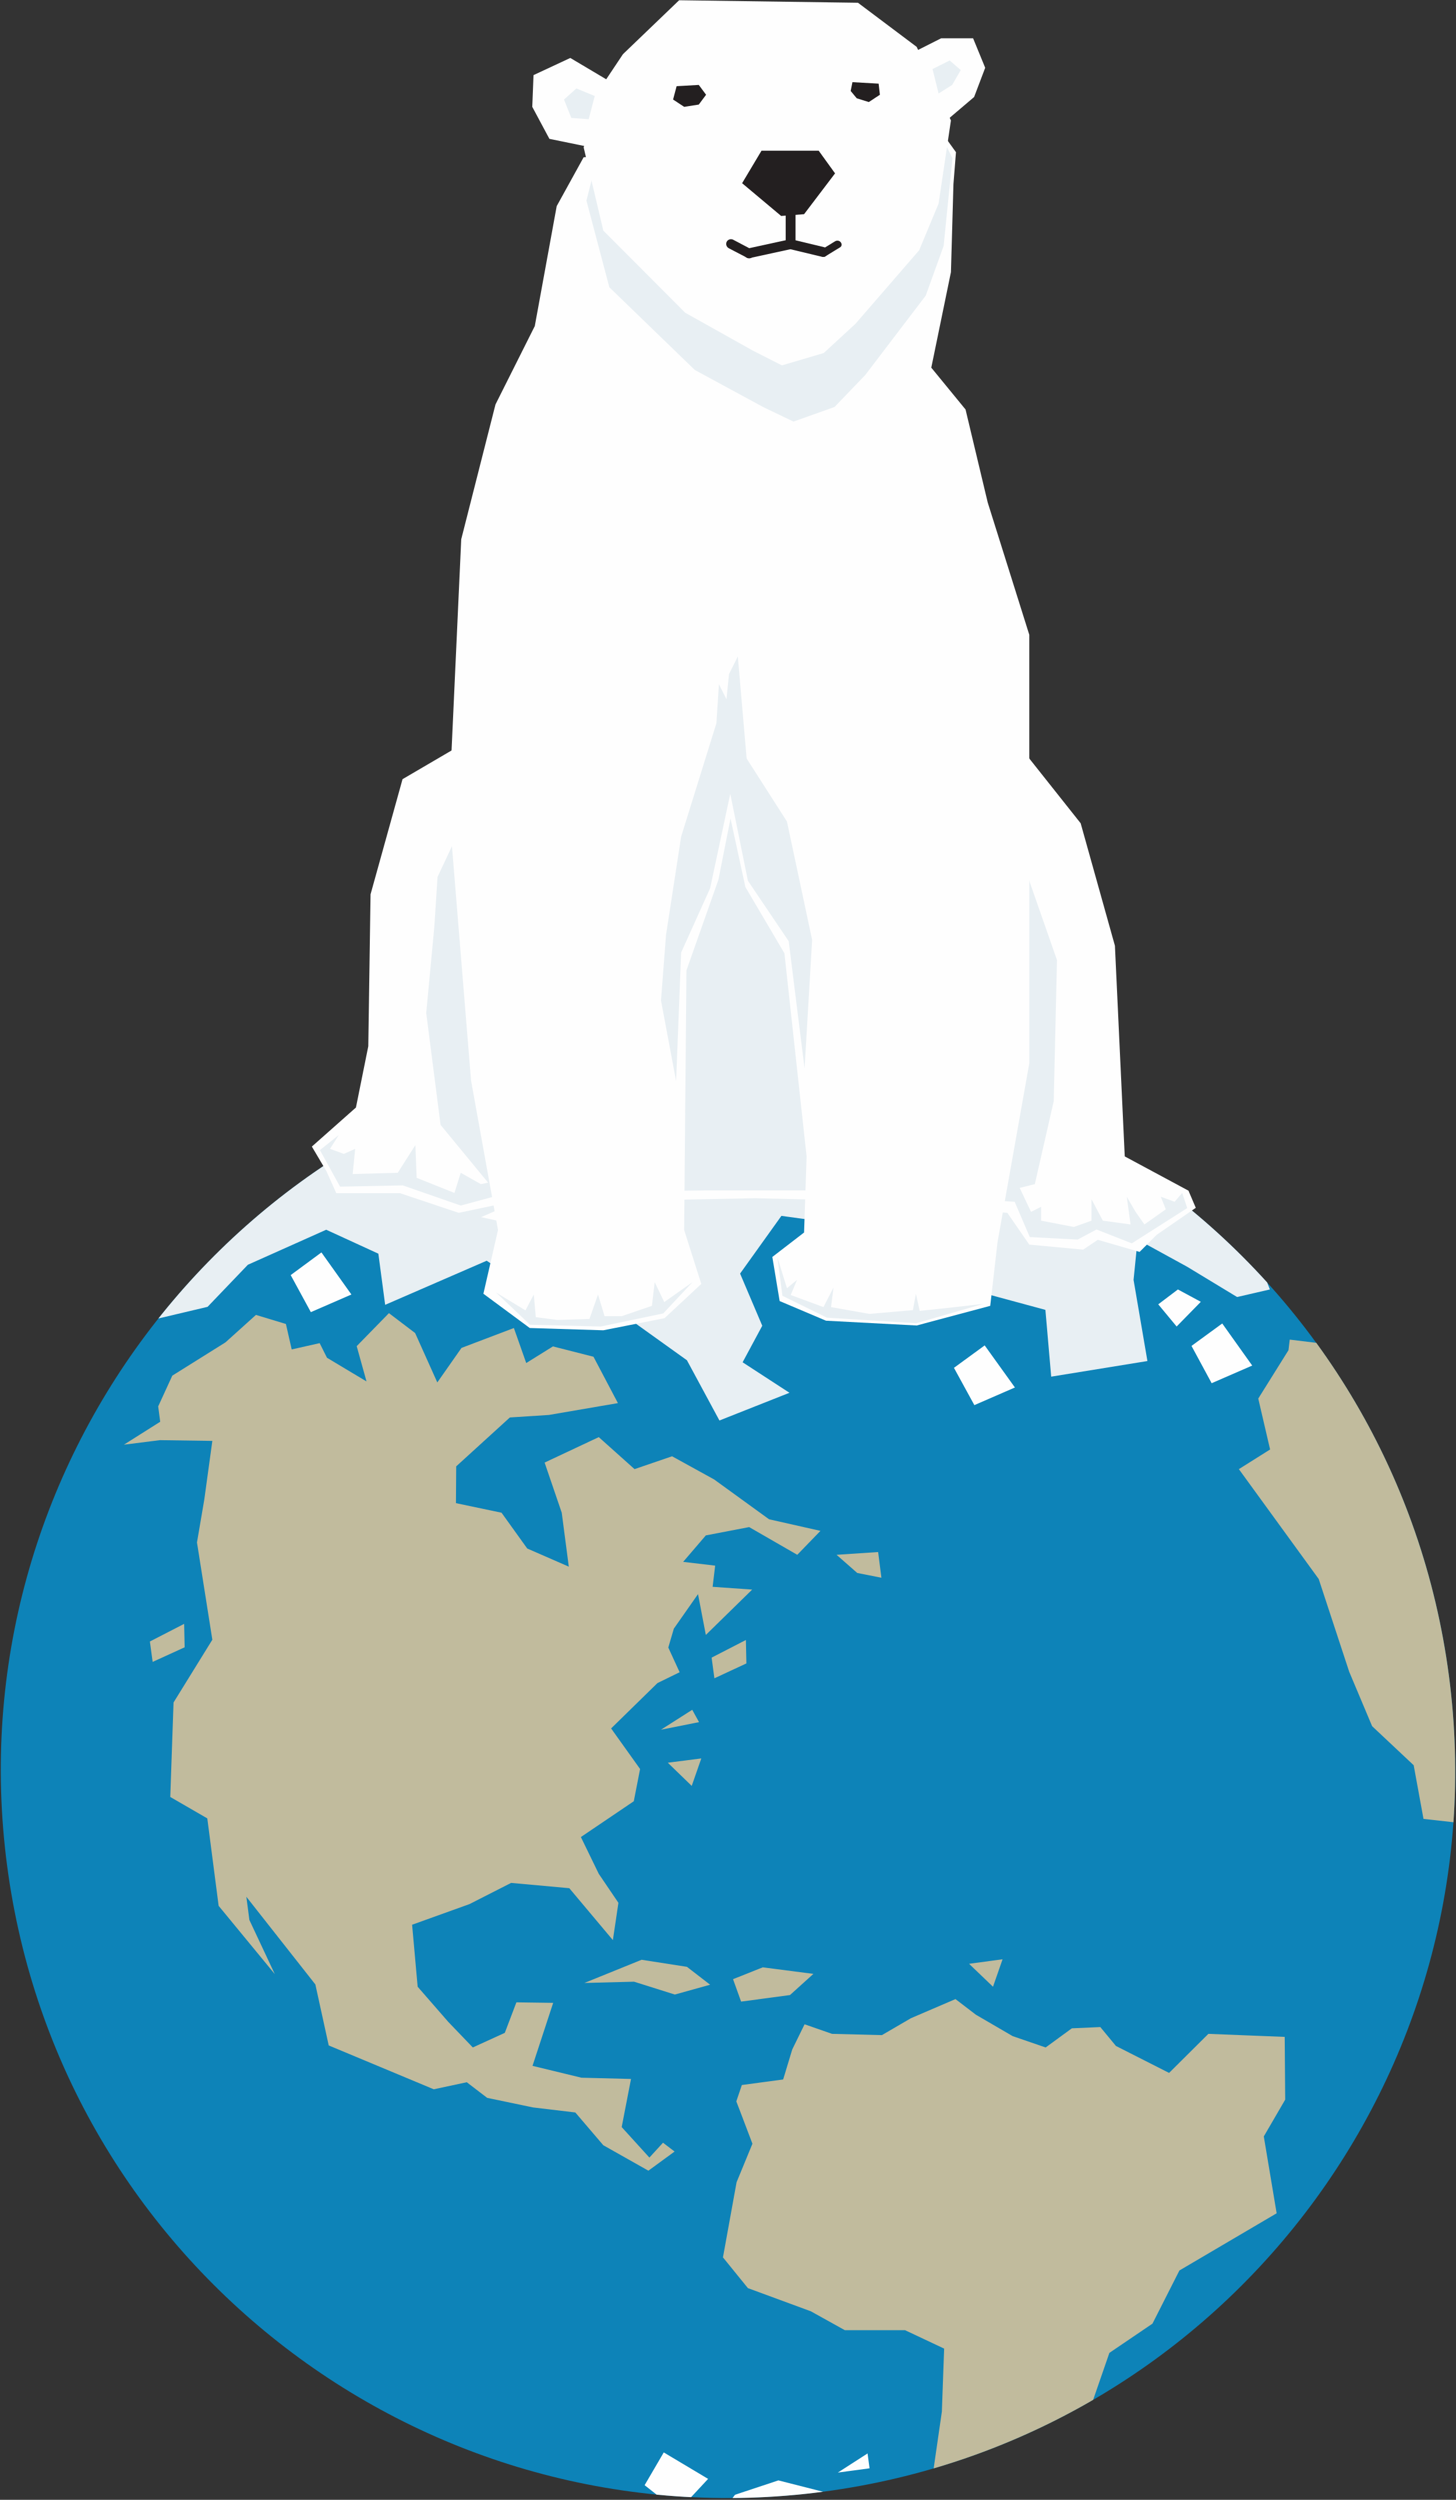
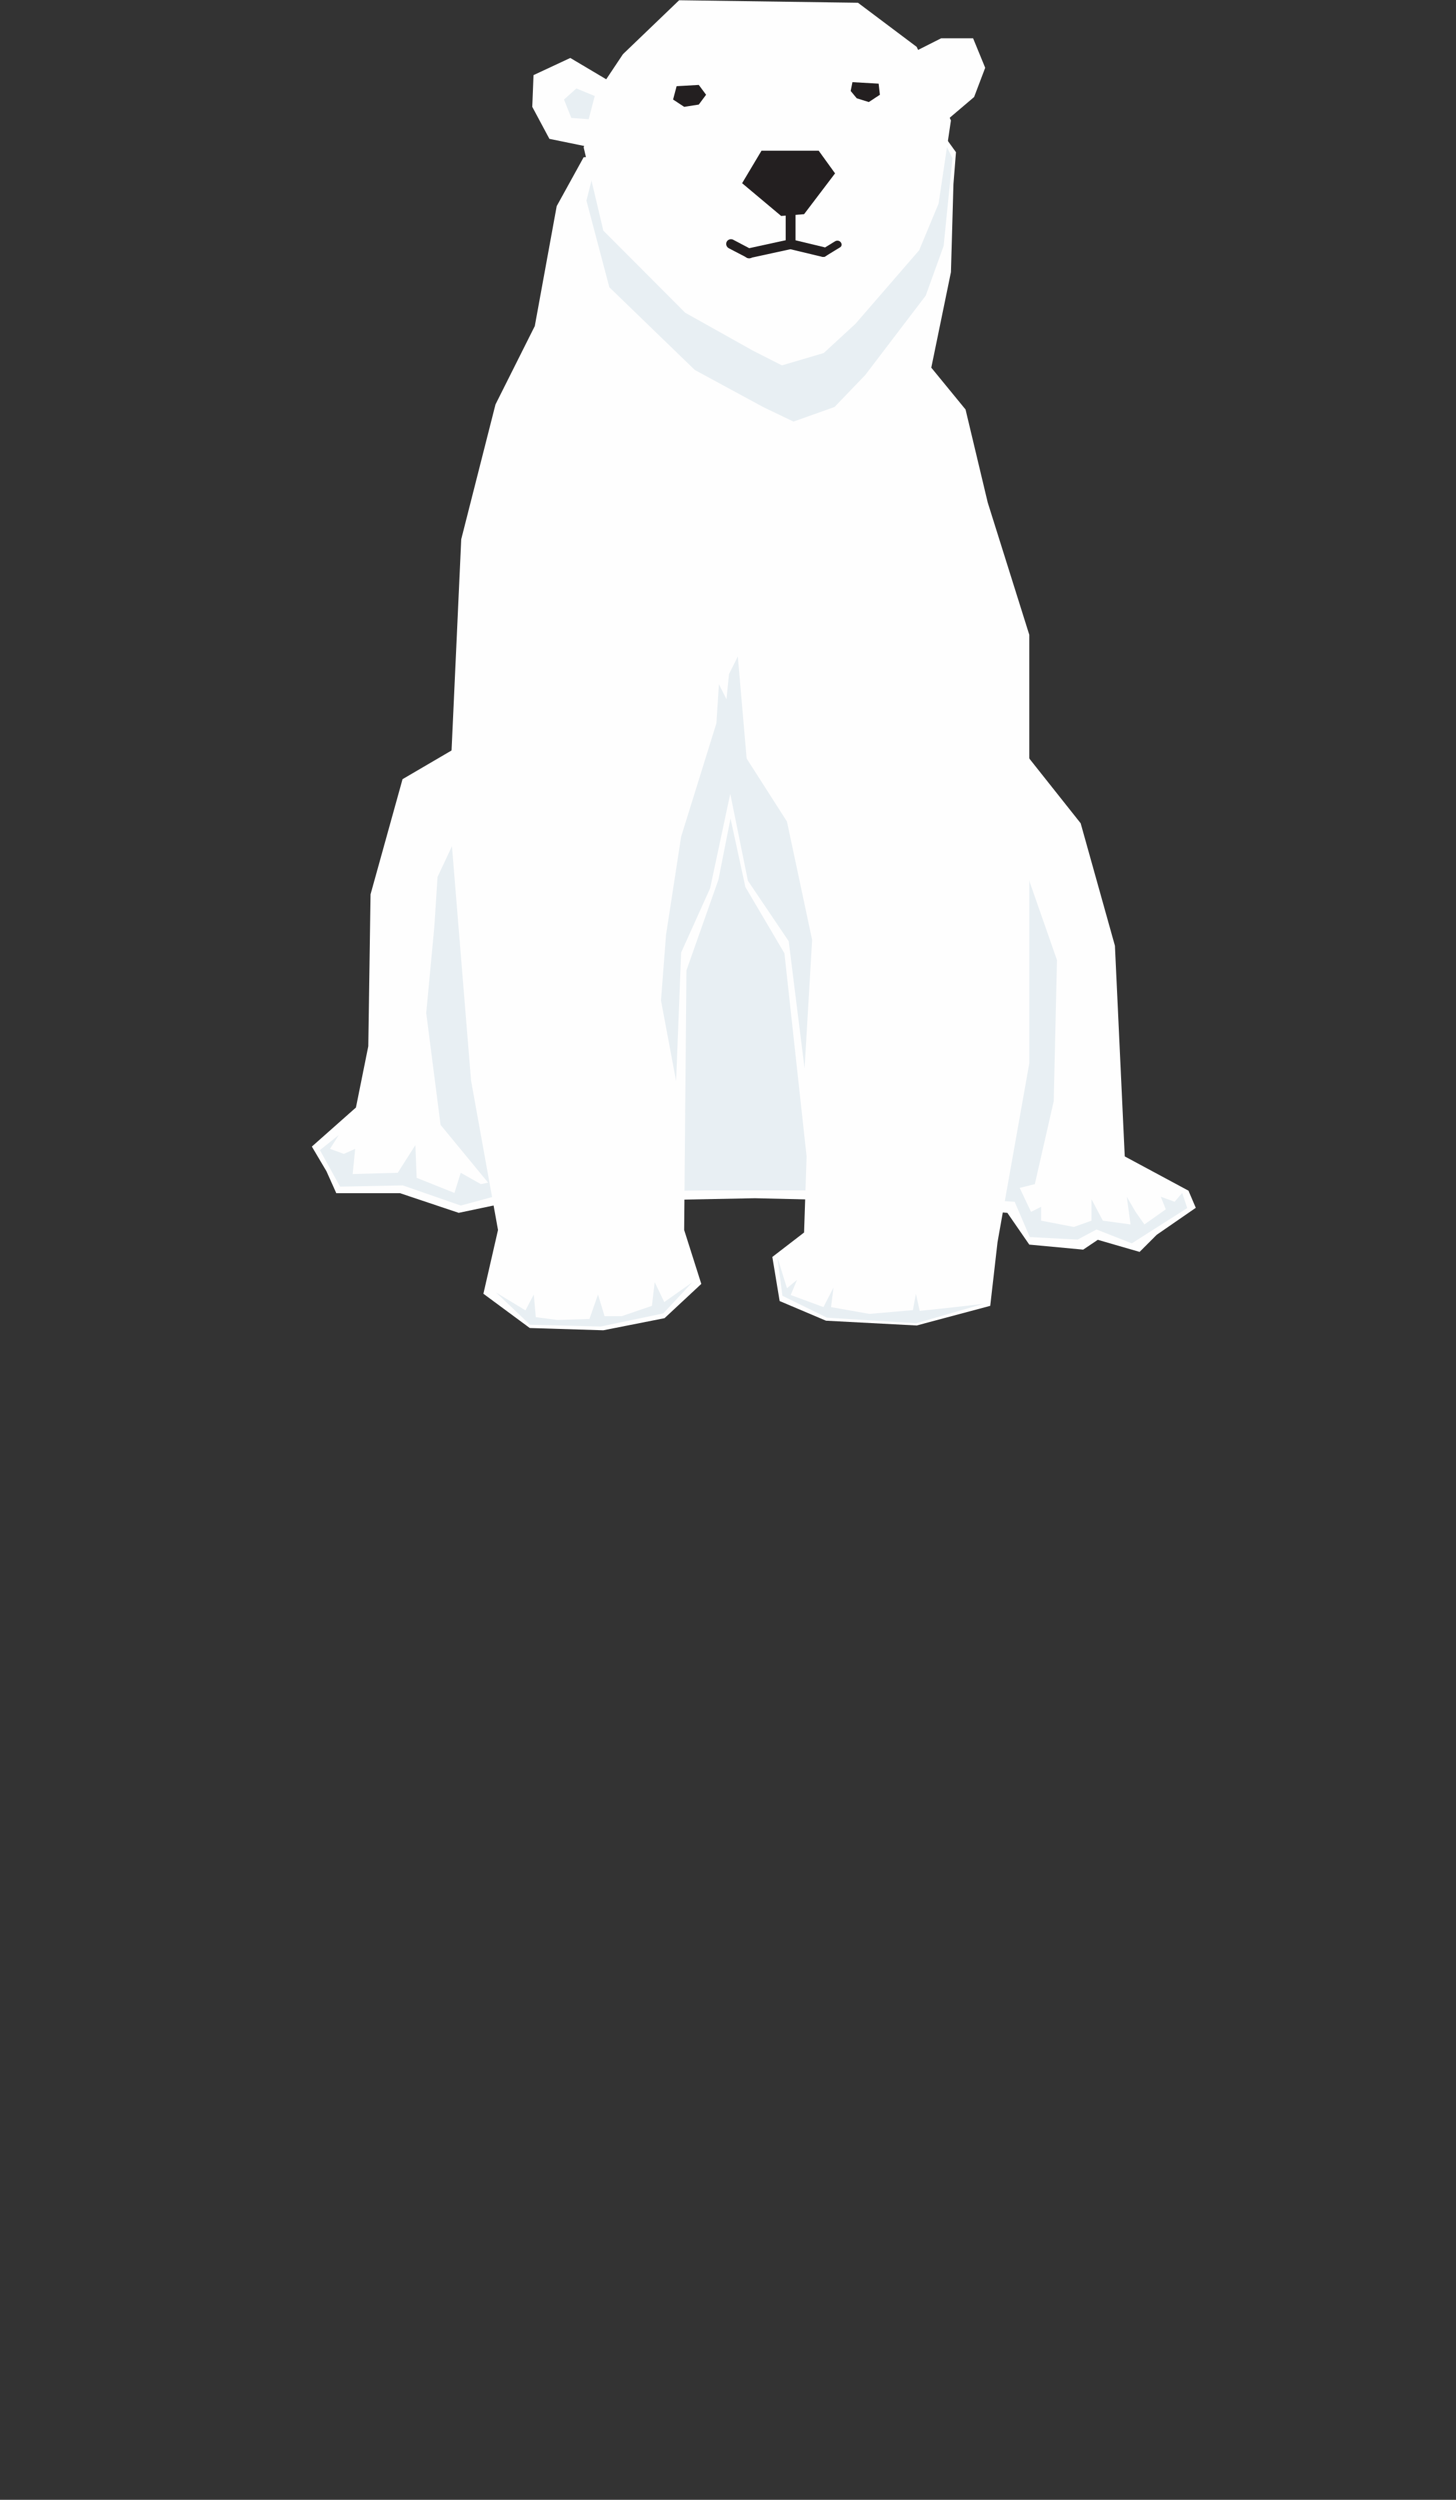
<svg xmlns="http://www.w3.org/2000/svg" version="1.2" viewBox="0 0 578 992" width="578" height="992">
  <rect x="0" y="0" width="578" height="992" fill="#333333" stroke="none" />
  <defs>
    <clipPath clipPathUnits="userSpaceOnUse" id="cp1">
-       <path d="m575.18 664.91c20.83 158.05-90.4 303.07-248.46 323.9-158.05 20.83-303.06-90.4-323.9-248.46-20.83-158.05 90.41-303.06 248.46-323.9 158.05-20.83 303.07 90.41 323.9 248.46z" />
-     </clipPath>
+       </clipPath>
  </defs>
  <style>.a{fill:#0d83b8}.b{fill:#e8eff3}.c{fill:#c1bb9d}.d{fill:#fefefe}.e{fill:#231f20}</style>
  <g clip-path="url(#cp1)">
    <path class="a" d="m575.2 664.9c20.8 158.1-90.4 303.1-248.5 323.9-158 20.8-303-90.4-323.9-248.4-20.8-158.1 90.4-303.1 248.5-323.9 158-20.9 303 90.4 323.9 248.4z" />
    <path class="b" d="m131 427.3l255.8-30 108 90.1 9.3 24.3-13 3-19.8-12-19.7-10.8-1.6 16 5.5 32.2-38.2 6.2-2.3-26.5-30.3-8.2-15.4-6.4-18.1-17.1-41-5.6-16.4 22.9 8.8 20.7-7.8 14.5 18.6 12.1-27.8 11-12.9-23.9-21.5-15.4-27.3-3.7-30.7-20.4-40.3 17.5-2.7-20.3-20.7-9.5-31.1 13.9-16 16.7-23.7 5.6 20.2-22.2z" />
    <path class="c" d="m62.8 558.1l5.6-12.2 21.1-13.2 12.1-10.9 11.9 3.6 2.3 10.1 11.1-2.5 2.9 5.8 15.7 9.4-3.9-14 12.8-13.1 10.4 7.9 8.8 19.6 9.6-13.7 20.8-7.9 4.9 13.9 10.6-6.6 16.1 4.1 9.7 18.4-27.4 4.7-15.5 1-21.3 19.4-0.1 14.6 18.1 3.8 10.2 14.2 16.5 7.2-2.8-21.4-6.8-19.9 21.5-10.1 14.2 12.7 14.9-5.1 16.7 9.2 21.8 15.8 20.4 4.6-9.2 9.5-19.1-11-17.2 3.3-9 10.5 12.7 1.5-1 8.4 15.7 1.1-18.4 18-3.1-16.2-9.6 13.7-2.2 7.5 4.5 9.8-8.8 4.3-18.4 18 11.5 16.1-2.5 12.8-21 14.2 7.1 14.6 7.8 11.5-2.2 14.8-17.3-20.6-23.1-2.1-16.5 8.4-22.8 8.2 2.2 24.6 12.2 14 9.7 10.1 12.7-5.8 4.6-12.1 14.6 0.2-8.2 25 19.4 4.7 19.7 0.5-3.7 19.1 11 12.1 5.4-5.9 4.6 3.5-10.4 7.6-17.9-10.1-11.1-13-16.8-2-18.2-3.8-8.1-6.2-13.1 2.8-41.7-17.4-5.3-24.2-27.4-34.8 1.2 9.2 10.1 21.5-22.3-27.1-4.5-34.7-14.7-8.5 1.3-37.5 15.4-24.9-6.1-38.6 2.9-17 3.2-23.3-20.8-0.3-14.3 1.8 14.4-9.1z" />
    <path class="d" d="m207.7 475.7l-1.7 10.6-15-3.3z" />
    <path class="d" d="m319.9 476.4l4.9-10 21.4 4.5-9.7 5.4 8.3 8.3-16.8-2z" />
    <path class="d" d="m372.2 495.5l-6.1 0.8-1.1-8.2z" />
    <path class="d" d="m485.2 525.2l11.9 16.7-16.1 7-8-14.8z" />
    <path class="d" d="m390.9 533.9l12 16.7-16.1 7-8.1-14.8z" />
    <path class="d" d="m325.9 497.3l11.9 16.7-16.1 6.9-8-14.7z" />
    <path class="d" d="m127.6 497l11.9 16.7-16.1 7-8-14.7z" />
    <path class="d" d="m263.5 973.2l17.6 10.5-12 12.9-13.2-10.4z" />
    <path class="d" d="m467.6 511.7l9.1 4.9-9.6 9.8-7.3-8.8z" />
    <path class="c" d="m548.9 536.1l32.1 101.6 3.2 63.9-6.5 21.6-12.6-1.4-3.9-21.3-16.5-15.5-9.1-21.6-12.1-36.8-31.7-43.6 12.4-7.8-4.7-20.2 12-19.2 0.5-4.2z" />
    <path class="c" d="m254.7 777.7l18 2.8 9.2 7.1-14 3.9-16.2-5.1-19.7 0.5z" />
-     <path class="c" d="m291 785.4l11.8-4.7 20.1 2.6-9.3 8.4-19.4 2.6z" />
    <path class="c" d="m262.4 686.4l12.4-7.9 2.7 4.9z" />
    <path class="c" d="m265.1 699.5l13.3-1.7-3.8 10.9z" />
    <path class="c" d="m384.7 779.3l13.3-1.8-3.8 10.9z" />
    <path class="c" d="m282.5 657.8l13.6-7 0.2 9.3-12.7 5.9z" />
-     <path class="c" d="m59.5 651.4l13.6-7 0.2 9.3-12.7 5.8z" />
    <path class="c" d="m332.1 617l16.5-1.1 1.3 10.2-9.6-1.9z" />
    <path class="c" d="m292.3 833.9l2.2-6.5 16.4-2.2 3.6-11.9 4.9-10 10.9 3.8 19.8 0.5 11.5-6.7 17.7-7.6 8.1 6.2 14.6 8.5 13.1 4.5 10.4-7.6 11.3-0.5 6.2 7.5 21.1 10.7 15.6-15.5 30.3 1.2 0.2 24.9-8.5 14.6 5.1 30.5-38.6 22.7-10.7 21.1-17.1 11.6-8.3 24-21.8 15.3-11.5 15-27.3 14-17.1-4 14.6-7.1 4.9-33.9 0.9-25-15.5-7.3h-23.9l-13.5-7.5-25-9.2-9.9-12.2 5.4-29.8 6.3-15.3-4.9-12.9z" />
    <path class="d" d="m286.3 997.1l5.5-7.1 17.2-5.7 17.7 4.5z" />
    <path class="d" d="m344.4 973.6l0.8 5.9-12.6 1.7z" />
  </g>
  <path class="d" d="m406.7 298.6l22.3 28.1 13.6 48.6 3.9 83.6 25.3 13.6 2.9 6.8-15.5 10.7-6.8 6.8-16.6-4.8-5.8 3.9-21.4-2-8.7-12.6-61.3-4.9-38.9-0.9-99.1 1.9-18.5 3.9-23.3-7.8h-25.3l-3.9-8.7-5.8-9.8 17.5-15.5 4.9-24.3 0.9-60.3 12.7-45.7 28.2-16.5z" />
  <path class="b" d="m134.5 450.4l-3.5 5.5 5.5 2 4.5-2-1 10 17.9-0.5 7-11 0.5 13 15 6 2.5-8 8 4.5 39-8 60-144.4 112.4 14 17.3 49.5-1.3 56-7.5 32.9-6 1.5 4.5 9.5 4-2v5.5l13 2.5 7-2.5v-8.5l4.5 8.5 11 1.5-1.5-11 3.5 6 3.5 5 8.5-6-2-5 5.5 2 3-3.5 2 6-22 14-14-5.5-7.5 4-19-1-6-14-78.9-4.5h-44l-78.5 1-18.5 5-23-8-24.9 0.5-8-14.5z" />
  <path class="b" d="m195.4 316.5l0.5 155.4-21-25.5-5.7-44.4 3.2-34 1.3-20 17.2-36.7z" />
  <path class="d" d="m374.6 53.6l4.9 6.8-1 12.6-1 35-7.8 37.9 13.6 16.6 8.8 36.9 16.5 52.5v67.1 103l-12.6 70.9-2.9 25.3-29.2 7.8-36-1.9-18.4-7.8-2.9-17.5 12.6-9.7 1-30.2-8.8-80.6-15.5-26.3-5.9-27.2-4.8 24.3-12.7 36-0.9 103 6.8 21.4-14.6 13.6-24.3 4.8-29.2-0.9-18.4-13.6 5.8-25.3-10.7-59.3-8.8-107.9 4.9-106.9 13.6-53.5 15.6-31.1 8.7-47.6 10.7-19.4z" />
  <path class="b" d="m246.9 40.3l21.5-23.3 70.9-1.7 24 17.5 14.8 30-3.5 34.8-7.1 19.7-24 31.5-12.2 12.7-16.3 5.8-11.9-5.7-27.3-14.8-33.9-32.8-9.1-34.4 6.8-26.8z" />
  <path class="d" d="m235.2 58.6l-17.1-3.5-6.8-12.7 0.5-12.6 14.6-6.8 15.5 9.2" />
  <path class="d" d="m362.9 20.6l10.7-5.4h12.7l4.8 11.7-4.4 11.6-14 11.9" />
  <path class="d" d="m247.3 21.5l22.3-21.4 71 1 23.3 17.5 13.6 29.2-4.9 33-7.7 18.5-25.3 29.2-12.6 11.6-16.6 4.9-11.6-5.9-26.8-15-32.5-32.6-7.8-33 7.8-25.3z" />
  <path class="e" d="m302.3 59.8h22.7l6.5 9-12.3 16.2-9.1 0.7-15.5-13z" />
  <path class="e" d="m297.3 102.5c-0.9 0-1.7-0.7-1.9-1.6-0.2-1 0.5-2.1 1.5-2.3l16.5-3.6h0.9l12.9 3.1c1 0.3 1.7 1.3 1.4 2.4-0.2 1-1.3 1.7-2.3 1.4l-12.5-3-16.1 3.5q-0.2 0.1-0.4 0.1z" />
  <path class="e" d="m313.8 98.8c-1 0-1.9-0.9-1.9-1.9v-16.6c0-1 0.9-1.9 1.9-1.9 1.1 0 2 0.9 2 1.9v16.6c0 1-0.9 1.9-2 1.9z" />
  <path class="e" d="m268.6 34.2l8.8-0.5 2.9 3.9-2.9 3.9-5.8 0.9-4.4-2.9z" />
  <path class="e" d="m338.4 32.6l10.4 0.6 0.5 4.4-4.4 2.9-4.8-1.5-2.4-2.9z" />
  <path class="b" d="m233.7 47.3l-6.9-0.5-2.9-7.3 4.9-4.4 7.3 3z" />
-   <path class="b" d="m370.2 27.4l6.8-3.4 4.4 3.8-3.4 5.9-5.4 3.4z" />
  <path class="e" d="m297.7 102.5q-0.5 0-1.1-0.2l-7.3-3.8c-0.9-0.5-1.3-1.6-0.8-2.6 0.5-0.9 1.6-1.2 2.5-0.8l7.4 3.9c0.9 0.4 1.2 1.6 0.8 2.5-0.3 0.5-0.9 0.9-1.5 1z" />
  <path class="e" d="m334 97.6q-0.2 0.4-0.6 0.6l-5.7 3.5c-0.7 0.5-1.7 0.2-2.2-0.5-0.5-0.7-0.3-1.6 0.4-2l5.7-3.5c0.8-0.4 1.7-0.2 2.2 0.5 0.3 0.4 0.4 0.9 0.2 1.4z" />
  <path class="b" d="m196.9 512.9l11.7 7.1 3.3-6.3 0.8 9 8.6 1.1 12.7-0.4 3.4-9.7 2.6 8.6h6.8l12-4.1 1.1-9.4 3.8 7.9 11.2-7.9-11.6 12.4-24.8 5.2-28.1-0.7-6.3-6z" />
  <path class="b" d="m312.4 511.2l4-3.3-2.5 6 13 4.8 4-7.8-1 7.8 15.2 2.7 17.3-1.5 1.2-6.5 1.5 6.8 12.3-1.3 13-1.5-26.7 7.7-35.4-2.2-17.7-8.7-2-15.3z" />
  <path class="b" d="m268.4 429l-6-32 2-26 6-39 14-45 1-15.5 3 6 1-10 3.5-7 3.5 40.5 16 25 10 47-3 51-6.3-50.5-16.2-24-7-34.5-8 37.5-11.5 25.5z" />
</svg>